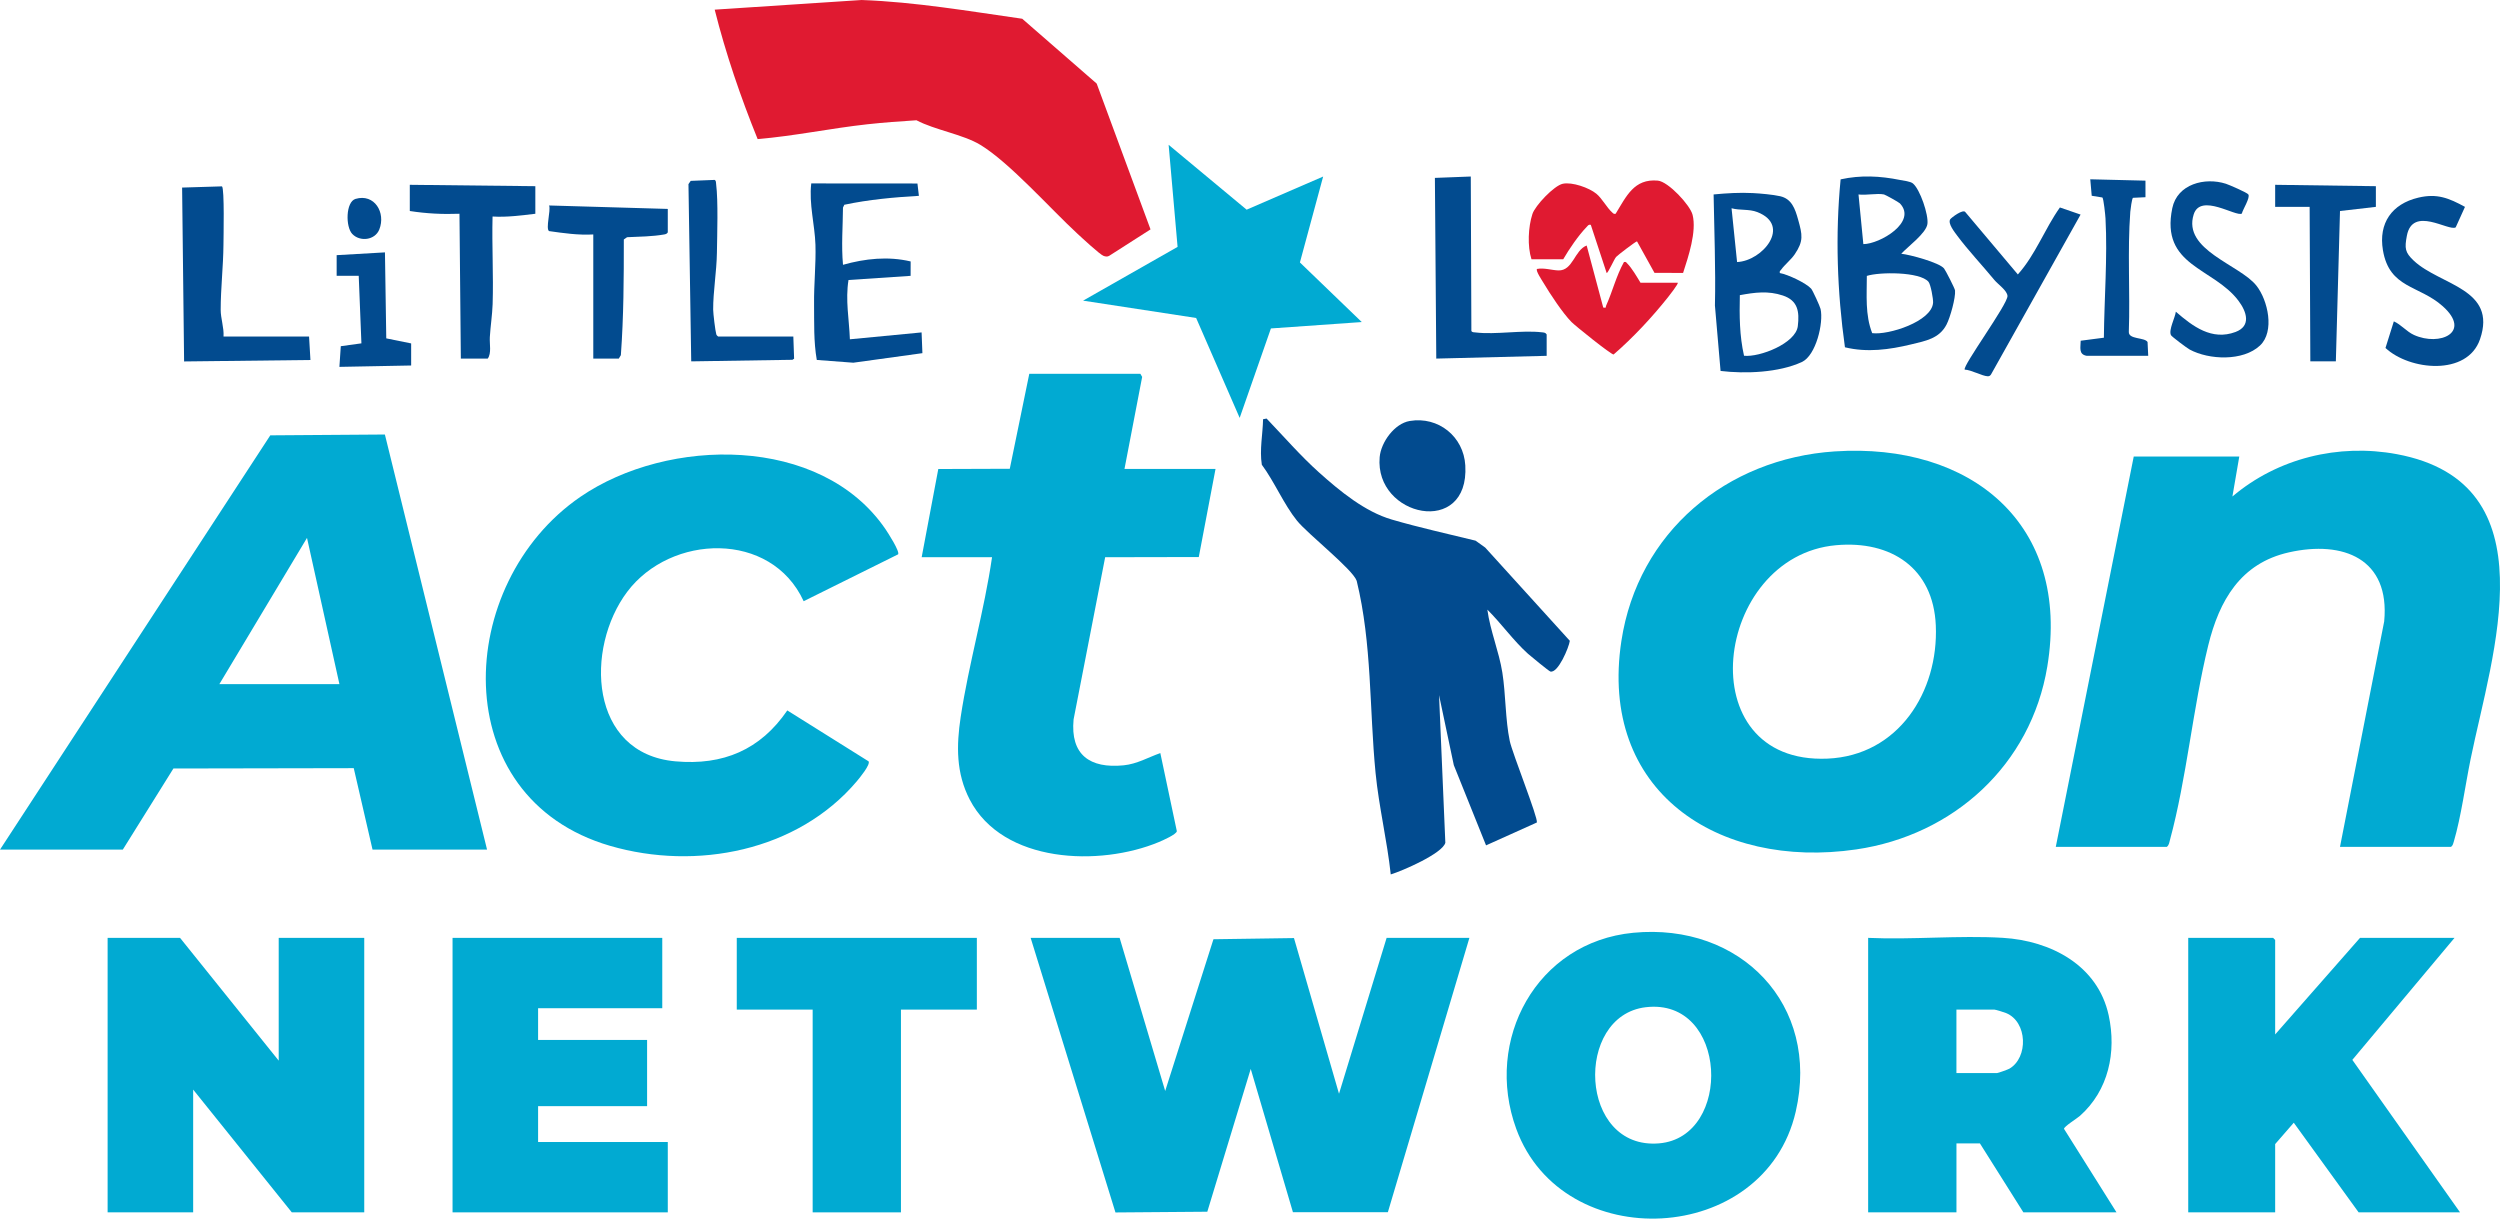
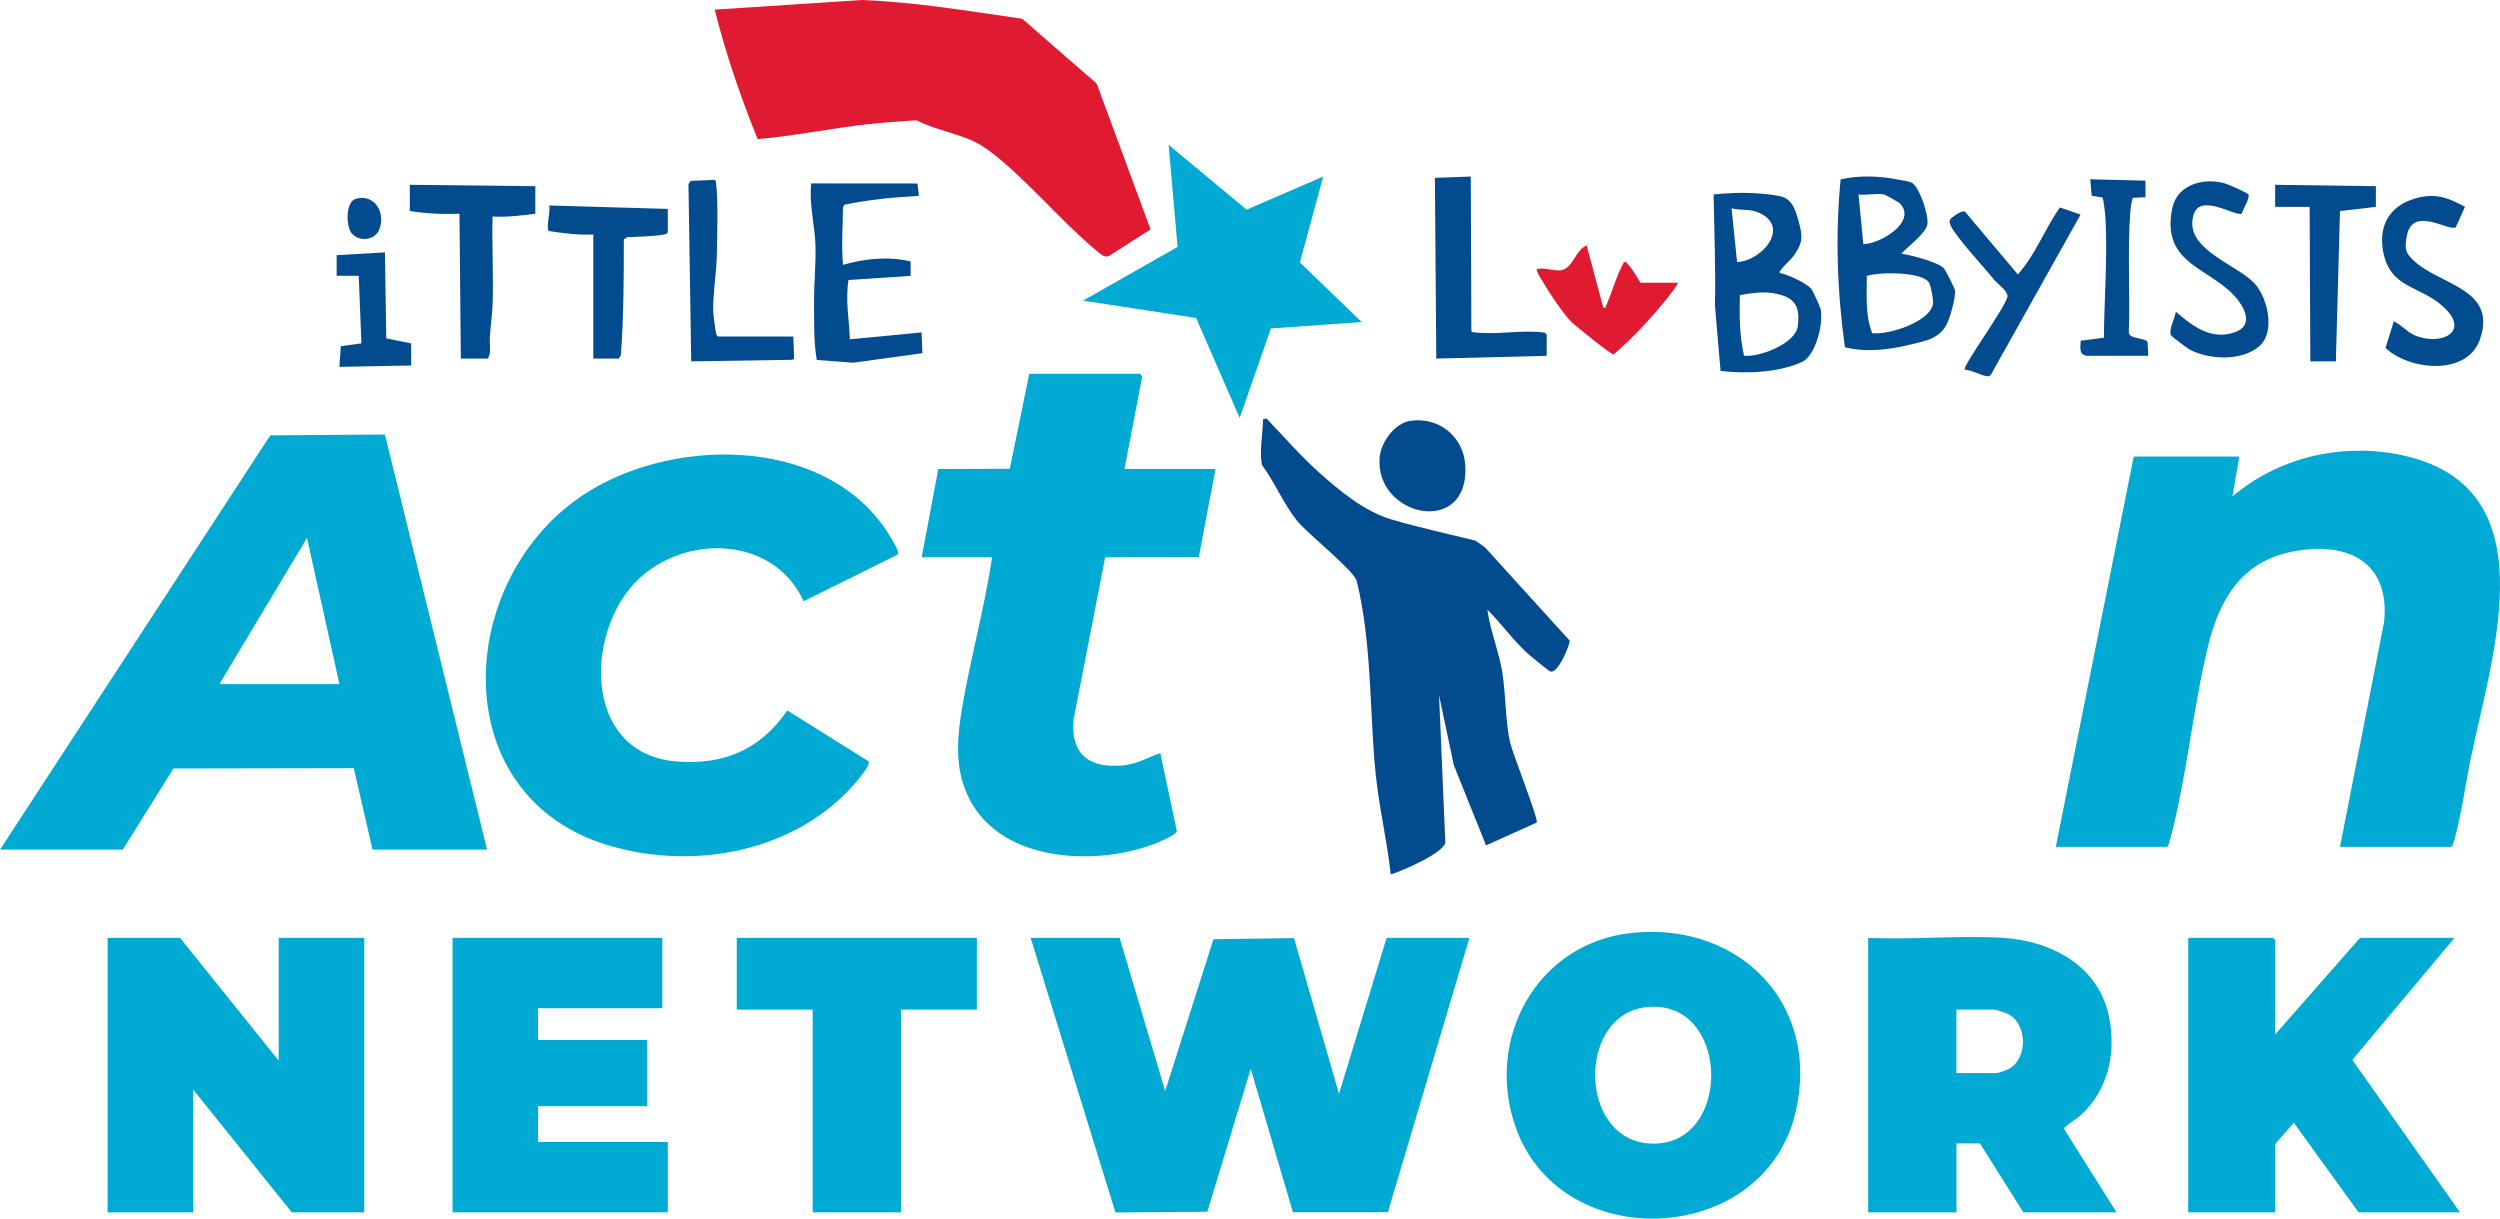
<svg xmlns="http://www.w3.org/2000/svg" id="Layer_1" viewBox="0 0 1811.06 882.8">
  <path d="M1695.15,613.48l32.02-163.33c4.33-45.42-29.68-58.83-69.01-50.01-35.04,7.86-50.45,34.8-58.47,67.44-11.2,45.6-15.59,96.24-27.77,141.1-.47,1.75-.64,3.56-2.2,4.79h-80.46l56.47-282.76h76.46l-4.99,28.98c32.74-27.75,76.84-38.57,119.14-30.68,112.2,20.94,69.02,144.67,53.46,220.71-3.82,18.65-6.95,42.09-12.16,59.78-.44,1.48-.7,2.96-2.02,3.97h-80.46Z" style="fill:#01aad2;" />
  <path d="M814.59,339.71h65.97l-12.13,63.82-67.82.14-22.88,117.52c-2.42,25.62,11.81,35.67,36.24,33.23,9.75-.97,17.64-5.71,26.6-8.87l11.95,56.54c-.07,2.3-10.44,6.84-12.95,7.89-42.84,17.88-113.09,15.63-137.1-30.77-9.91-19.16-9.67-39.06-6.52-59.85,5.82-38.39,17.12-77.1,22.7-115.69h-50.97l12.04-63.9,51.79-.18,14.13-68.81h80.46l1.31,2.26-12.81,66.68Z" style="fill:#01aad2;" />
  <path d="M548.86,100.77c-12.36-30.53-23.07-61.78-31.12-93.78l106.45-6.99c38.87,1.41,77.97,8.13,116.33,13.58l53.95,46.98,39,105.61-29.94,19.15c-1.35.82-2.58.53-3.98.1-2.53-.79-15.92-13.26-18.97-16.06-19.51-17.97-49.13-51.53-70.45-64.46-12.46-7.55-32.9-10.73-46.23-17.78-11.87.76-23.78,1.61-35.61,2.91-26.54,2.92-52.93,8.51-79.45,10.73Z" style="fill:#e01a31;" />
  <polygon points="958.52 127.89 941.69 190.13 986.49 233.3 920.68 237.93 898.05 302.73 866.51 230.35 784.61 217.8 853.07 178.85 846.58 104.91 903.09 151.9 958.52 127.89" style="fill:#01aad2;" />
  <path d="M664.62,132.93l1.05,8.94c-18.15,1.06-36.23,2.68-54.02,6.46l-.97,2.03c-.11,13.94-1.26,27.56.01,41.47,15.96-4.5,32.68-6.31,49.01-2.43l-.03,10.43-44.99,2.99c-2.34,14.57.47,28.45,1,42.97l51.95-4.98.59,15.03-50.05,6.92-26.46-2c-2.35-13.48-1.82-26.87-1.97-40.49-.16-14.34,1.44-29.12,1-42.96-.46-14.49-4.79-29.52-3.04-44.43l76.92.06Z" style="fill:#024b8f;" />
-   <path d="M223.89,243.79l1,16.99-91.52,1.06-1.44-125.96,28.89-.88c1.87,1.59,1.1,36.93,1.06,42.39-.13,15.45-1.99,31.43-2.01,46.92-.01,6.46,2.47,12.96,2.06,19.48h61.97Z" style="fill:#024b8f;" />
  <path d="M387.81,134.88v19.98c-10.32,1.2-20.54,2.63-30.99,1.99-.54,21.11.72,42.38.05,63.49-.24,7.57-1.6,16.32-2.03,23.95-.28,4.98,1.32,11.6-1.51,15.48h-19.49l-.99-104.92c-12.14.47-24.03-.12-35.99-1.99v-18.98l90.95,1Z" style="fill:#024b8f;" />
  <path d="M429.79,259.77v-89.93c-10.8.61-21.4-.91-32.05-2.43-2.58-1.75,1.39-14.94.06-18.56l85.96,2.5v16.99c-.64,1.01-1.37,1.28-2.51,1.49-8.31,1.51-18.46,1.63-26.98,2.01l-2.36,1.64c.02,27.99-.1,55.89-2.14,83.79l-1.5,2.5h-18.49Z" style="fill:#024b8f;" />
  <path d="M574.71,243.79l.56,16.05-1.2.8-73.33,1.14-2-128.4,1.64-2.36,17.42-.7c1.02.71.85,1.95.98,3.01,1.56,12.57.77,36.33.57,49.84s-2.77,28.17-2.71,41.13c.01,2.77,1.52,15.42,2.25,17.82.22.74.73,1.23,1.34,1.66h54.47Z" style="fill:#024b8f;" />
  <polygon points="243.88 184.84 278.87 182.83 279.82 245.12 297.85 248.78 297.85 264.77 245.87 265.77 246.88 250.79 261.82 248.73 259.87 199.82 243.88 199.82 243.88 184.84" style="fill:#024b8f;" />
  <path d="M255.21,169.51c-4.99-5.22-4.79-23.33,2.37-25.43,13.71-4.02,22.04,10,17.19,22.17-3.12,7.82-14.01,9.06-19.55,3.26Z" style="fill:#024b8f;" />
  <path d="M650.61,401.58l-68.42,33.95c-23.53-51.24-96.28-48.78-127.83-6.8-30.72,40.88-27.61,117.2,34.91,122.8,34.55,3.09,61.55-8.34,81.07-36.88l58.89,36.89c1.49,2.33-6.62,12.16-8.57,14.47-42.86,50.62-116.34,64.87-178.64,46.76-119.82-34.83-113-190.16-21.54-252.87,63.33-43.42,174.26-45.01,221.02,23.48,1.76,2.58,10.54,16.22,9.11,18.22Z" style="fill:#01aad2;" />
  <path d="M1077.47,441.62c2.09,15.48,8.42,30.2,10.86,45.58,2.52,15.87,2.12,34.02,5.37,49.58,1.84,8.81,20.61,55.68,19.64,59.05l-36.81,16.57-23.35-58.1-10.7-50.73,4.56,106.95c-2.1,7.85-31.38,20.47-39.55,22.94-2.59-24.34-8.61-49.19-10.99-73.45-4.55-46.43-2.53-93.5-13.67-139.21-2.77-8.29-35.46-33.92-43.29-43.65-9.51-11.8-16.3-28.16-25.45-40.5-1.71-10.97.7-21.96.91-32.95l2.55-.49c12.3,12.85,24.73,27.17,37.95,39,15.27,13.67,33.22,28.45,52.77,34.17,19.96,5.84,40.46,10.31,60.66,15.29l6.99,5,61.3,67.55c-.61,4.71-8.57,23.72-14.1,22.25-1-.27-14.38-11.21-16.21-12.86-10.59-9.54-19.31-21.94-29.45-32Z" style="fill:#024b8f;" />
  <path d="M1021.23,304.97c20.8-3.52,39.06,11.32,40.27,32.2,3.05,52.24-65.84,37.32-62.04-6,.95-10.84,10.73-24.33,21.77-26.2Z" style="fill:#024b8f;" />
-   <path d="M1329.13,327.01c-78.51,5.18-142.55,58.57-154.55,137.26-16.59,108.81,69.72,165.74,170.11,151.07,70.63-10.32,126.6-61.27,138.41-132.41,17.14-103.31-55.33-162.42-153.97-155.92ZM1323.88,549.57c-101.43,4.33-82.54-146.7,6.25-154.61,39.78-3.54,70.41,16.49,72.21,58.1,2.09,48.16-27.22,94.32-78.47,96.51Z" style="fill:#01aad2;" />
  <polygon points="479.76 679.42 479.76 730.38 389.81 730.38 389.81 753.36 468.77 753.36 468.77 801.32 389.81 801.32 389.81 827.3 483.76 827.3 483.76 878.26 327.84 878.26 327.84 679.42 479.76 679.42" style="fill:#01aad2;" />
  <polygon points="707.65 679.42 707.65 731.38 652.67 731.38 652.67 878.26 588.71 878.26 588.71 731.38 533.73 731.38 533.73 679.42 707.65 679.42" style="fill:#01aad2;" />
  <polygon points="811.09 679.42 844.09 790.34 879.05 680.41 937.39 679.56 970.01 792.34 1004.5 679.42 1064.47 679.42 1005.4 878.16 936.63 878.15 906.06 774.34 874.6 877.8 808.06 878.33 746.63 679.42 811.09 679.42" style="fill:#01aad2;" />
  <polygon points="1648.18 749.37 1709.65 679.42 1778.11 679.42 1704.09 767.8 1782.11 878.26 1708.65 878.26 1661.66 813.32 1648.18 828.8 1648.18 878.26 1585.21 878.26 1585.21 679.42 1646.68 679.42 1648.18 680.92 1648.18 749.37" style="fill:#01aad2;" />
  <path d="M1495.21,817.78c-.01-1.75,9.35-7.47,11.56-9.44,20.69-18.38,26.59-46.16,20.81-72.81-7.88-36.31-41.97-54.08-76.76-56.15-31.8-1.9-65.5,1.5-97.49.04v198.83h63.97v-49.96h16.99l31.48,49.96h67.47l-38.02-60.48ZM1455.62,774.2c-1.06.61-8.15,3.14-8.85,3.14h-29.49v-45.96h27.49c.92,0,7.12,1.95,8.48,2.51,15.56,6.34,16.23,32.3,2.36,40.31Z" style="fill:#01aad2;" />
  <path d="M1183.2,675.72c-70.05,6.75-108.37,77.62-84.77,142.11,33.62,91.89,179.89,85.04,202.43-12.5,17.94-77.64-40.15-137.07-117.66-129.61ZM1201.88,828.28c-58.22,4.88-61.67-92.42-9.7-98.62,59.72-7.13,63.25,94.13,9.7,98.62Z" style="fill:#01aad2;" />
  <path d="M1120.44,257.77l-79.97,2-1-130.9,26-1,.43,111.98c.69,1.01,1.95.85,3.02.98,14.73,1.77,33.31-1.83,48.07-.1,1.46.17,2.57.12,3.45,1.55v15.49Z" style="fill:#024b8f;" />
  <path d="M1778.97,164.7c-4.98,3.14-31.24-15.91-35.38,6.1-1.7,9.05-1.4,12.04,5.02,18.06,19.08,17.89,60.6,20.19,47.97,56.9-9.23,26.83-51.02,22.63-68.48,6.32l6.05-19.28c5.33,2.36,9.21,7.42,14.61,9.86,18.67,8.44,42.07-1.85,20.83-20.82-17.26-15.42-38.66-12.74-43.34-40.6-3.28-19.53,6.4-33.5,25.67-38.07,13.49-3.2,22.06.29,33.77,6.69l-6.72,14.85Z" style="fill:#024b8f;" />
  <path d="M1624.04,154.71c-4.14,2.61-29.9-15.11-34.87.61-8.17,25.85,33.35,36.35,45.42,51.59,8.38,10.58,13.41,33.26,2.61,43.39-12.27,11.52-36.92,10.48-50.93,2.92-1.88-1.02-13.01-9.31-13.57-10.43-1.86-3.7,3.03-12.69,3.53-16.99,12.3,10.7,26.09,21.09,43.19,14.71,11.54-4.31,8.18-14.64,2.19-22.62-18.17-24.19-56.69-25-47.95-67.09,3.63-17.5,23.62-22.55,38.8-17.69,2.39.76,15.47,6.45,16.29,7.74,1.51,2.36-3.98,10.8-4.7,13.85Z" style="fill:#024b8f;" />
  <polygon points="1721.14 134.88 1721.14 149.86 1695.15 152.86 1692.15 261.77 1673.66 261.77 1673.16 149.86 1648.18 149.86 1648.18 133.88 1721.14 134.88" style="fill:#024b8f;" />
-   <path d="M1109.45,187.83c-3.05-9.41-2.39-23.39.67-32.8,1.99-6.1,15.67-20.59,22.04-21.92,6.76-1.41,19,2.89,24.29,7.24,4.12,3.39,7.68,10.22,11.44,13.54.87.76,1.12,1.29,2.51.97,7.79-12.68,13.31-25.56,30.55-24.02,7.57.68,23.4,17.7,25.19,24.77,3.08,12.17-3.11,30.43-6.87,42.1l-20.72-.04-12.66-22.83c-.95.01-14.08,10.07-15.17,11.31-1.36,1.56-5.78,11.63-6.81,11.66l-11.5-34.95c-1.67-.37-2.02.54-2.97,1.52-5.99,6.15-12.7,16.01-17.01,23.46h-22.99Z" style="fill:#e01a31;" />
  <path d="M1215.39,204.82c.72.62-6.16,9.38-7.02,10.46-11.67,14.67-25.4,29.4-39.45,41.53-1.93,0-27.59-20.6-30.48-23.52-6.45-6.54-15.57-20.44-20.41-28.56-.94-1.58-5.77-8.74-4.58-9.9,5.22-.95,10.67.93,15.48,1.08,10.56.31,11.6-14.64,20.49-18.06l12.01,44.96c2.56.39,1.56-.22,2.09-1.41,4.63-10.27,7.36-21.63,12.91-31.57,1.54-.37,1.6.25,2.42,1.06,3.2,3.16,7.14,9.89,9.56,13.92h26.99Z" style="fill:#e01a31;" />
  <path d="M1423.29,267.75c-1.84-2.48,31.35-47.57,30.98-53.37-.25-3.96-6.95-8.46-9.5-11.55-8.39-10.19-19.38-21.92-26.89-32.07-1.92-2.6-6.99-8.88-5.1-11.9.63-1.01,9.52-7.88,11.07-5.08l37.92,45.03c12.83-14.27,19.39-32.89,30.48-48.52l14.98,5.16-64.92,115.87c-.62.87-1.22,1.28-2.33,1.26-3.9-.09-12.06-4.69-16.69-4.82Z" style="fill:#024b8f;" />
  <path d="M1511.74,257.77c-6.17-1.01-4.46-6.1-4.44-10.94l16.8-2.19c.27-28.31,2.68-57.98,1.18-86.33-.13-2.39-1.39-14.62-2.26-15.24l-7.73-1.25-1.05-11.94,39.99.99v12s-9.07.43-9.07.43c-.73.52-1.79,8.38-1.92,10.07-2.14,28.3-.07,58.5-1.07,86.97-.33,5.7,11.44,3.89,13.57,7.42l.48,10.01h-44.48Z" style="fill:#024b8f;" />
  <path d="M1318.85,223.79c-.43-1.9-5.69-13.43-6.81-14.68-3.65-4.06-16.97-10.34-22.68-11.3-.41-1.52.4-1.66.98-2.5,2.37-3.42,7.16-7.17,9.84-11.15,6.48-9.63,5.53-13.94,2.43-25.07-2.17-7.79-4.62-15.04-13.03-16.95-5.19-1.18-14.29-1.99-19.72-2.27-9.51-.49-19.06.08-28.48.99.44,26.81,1.56,53.56.96,80.48l4.08,47.38c17.94,2.18,42.22,1.24,58.91-6.48,10.2-4.72,15.83-28.31,13.53-38.46ZM1254.38,150.87c6.16,1.7,12.58.4,18.7,2.78,24.81,9.68,3.93,35.34-14.7,36.19l-4-38.97ZM1302.37,236.32c-1.51,12.41-27.56,22.6-38.95,21.4-3.3-14.48-3.39-29.09-3.04-43.9,10.82-1.97,20.45-3.33,31.2.27,10.75,3.6,12.1,11.49,10.79,22.23Z" style="fill:#024b8f;" />
  <path d="M1416.28,210.41c-.13-1.45-6.8-14.42-7.93-15.88-3.34-4.31-24.88-10.08-31.04-10.71,4.61-5.05,18.01-14.78,18.96-21.55.93-6.61-5.34-25.09-10.5-29.37-1.85-1.54-6.85-2.03-9.44-2.55-14.41-2.91-28.51-3.6-42.94-.42-3.94,40.4-2.49,81.52,3.13,121.65,16.01,3.92,32.19,1.73,48-2.1,10.53-2.55,20.32-4.2,25.6-14.37,2.63-5.06,6.66-19.36,6.16-24.71ZM1346.33,140.87c5.44.76,13.44-1.03,18.49,0,.92.19,10.68,5.59,11.52,6.47,12.76,13.48-14.57,29.46-26.49,29.51l-3.51-35.98ZM1400.37,219.29c-.92,13.61-32.41,23.62-44.11,22.05-5.19-13.27-3.88-27.54-3.88-41.47,9.12-2.95,38.33-3.08,44.63,4.23,1.64,1.9,3.54,12.48,3.36,15.19Z" style="fill:#024b8f;" />
  <path d="M278.82,314.77l-83.01.6L0,615.48h88.96l36.67-58.76,130.63-.25,13.61,59.01h82.96l-74.01-300.7ZM158.92,495.58l63.48-105.92,23.48,105.92h-86.96Z" style="fill:#01aad2;" />
  <polygon points="201.9 768.35 201.9 679.42 263.87 679.42 263.87 878.26 211.39 878.26 139.93 789.33 139.93 878.26 77.96 878.26 77.96 679.42 130.43 679.42 201.9 768.35" style="fill:#01aad2;" />
</svg>